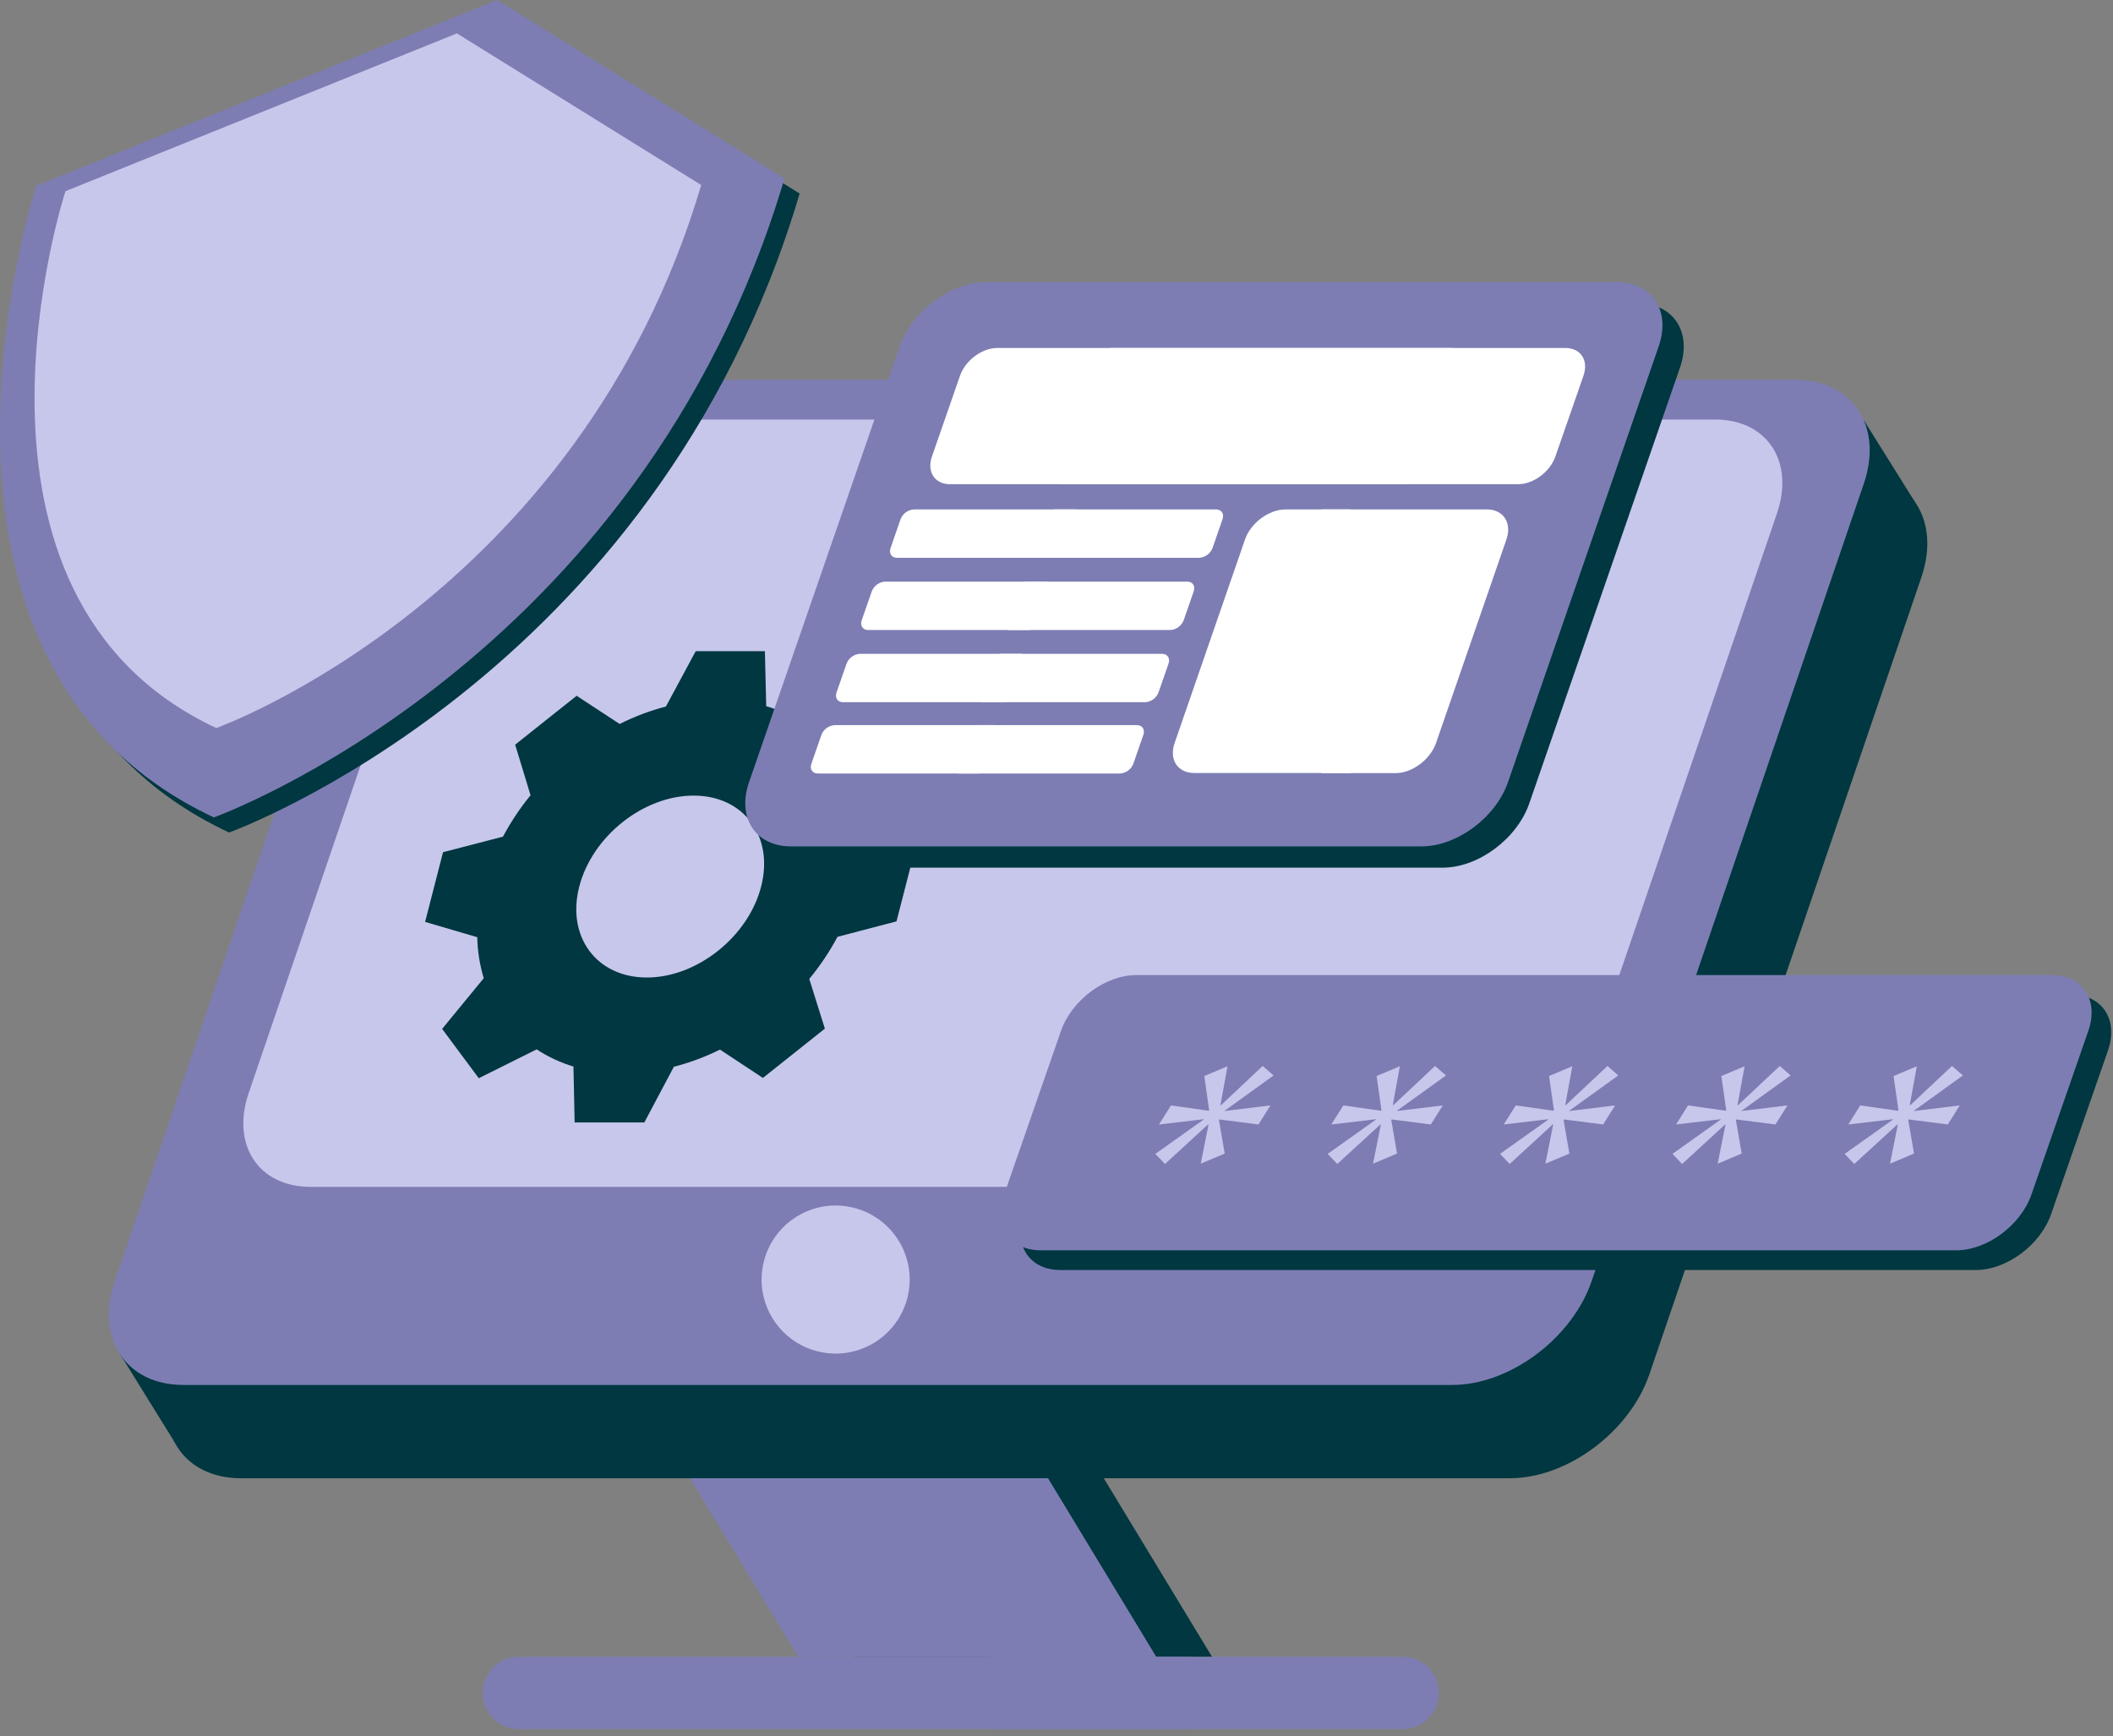
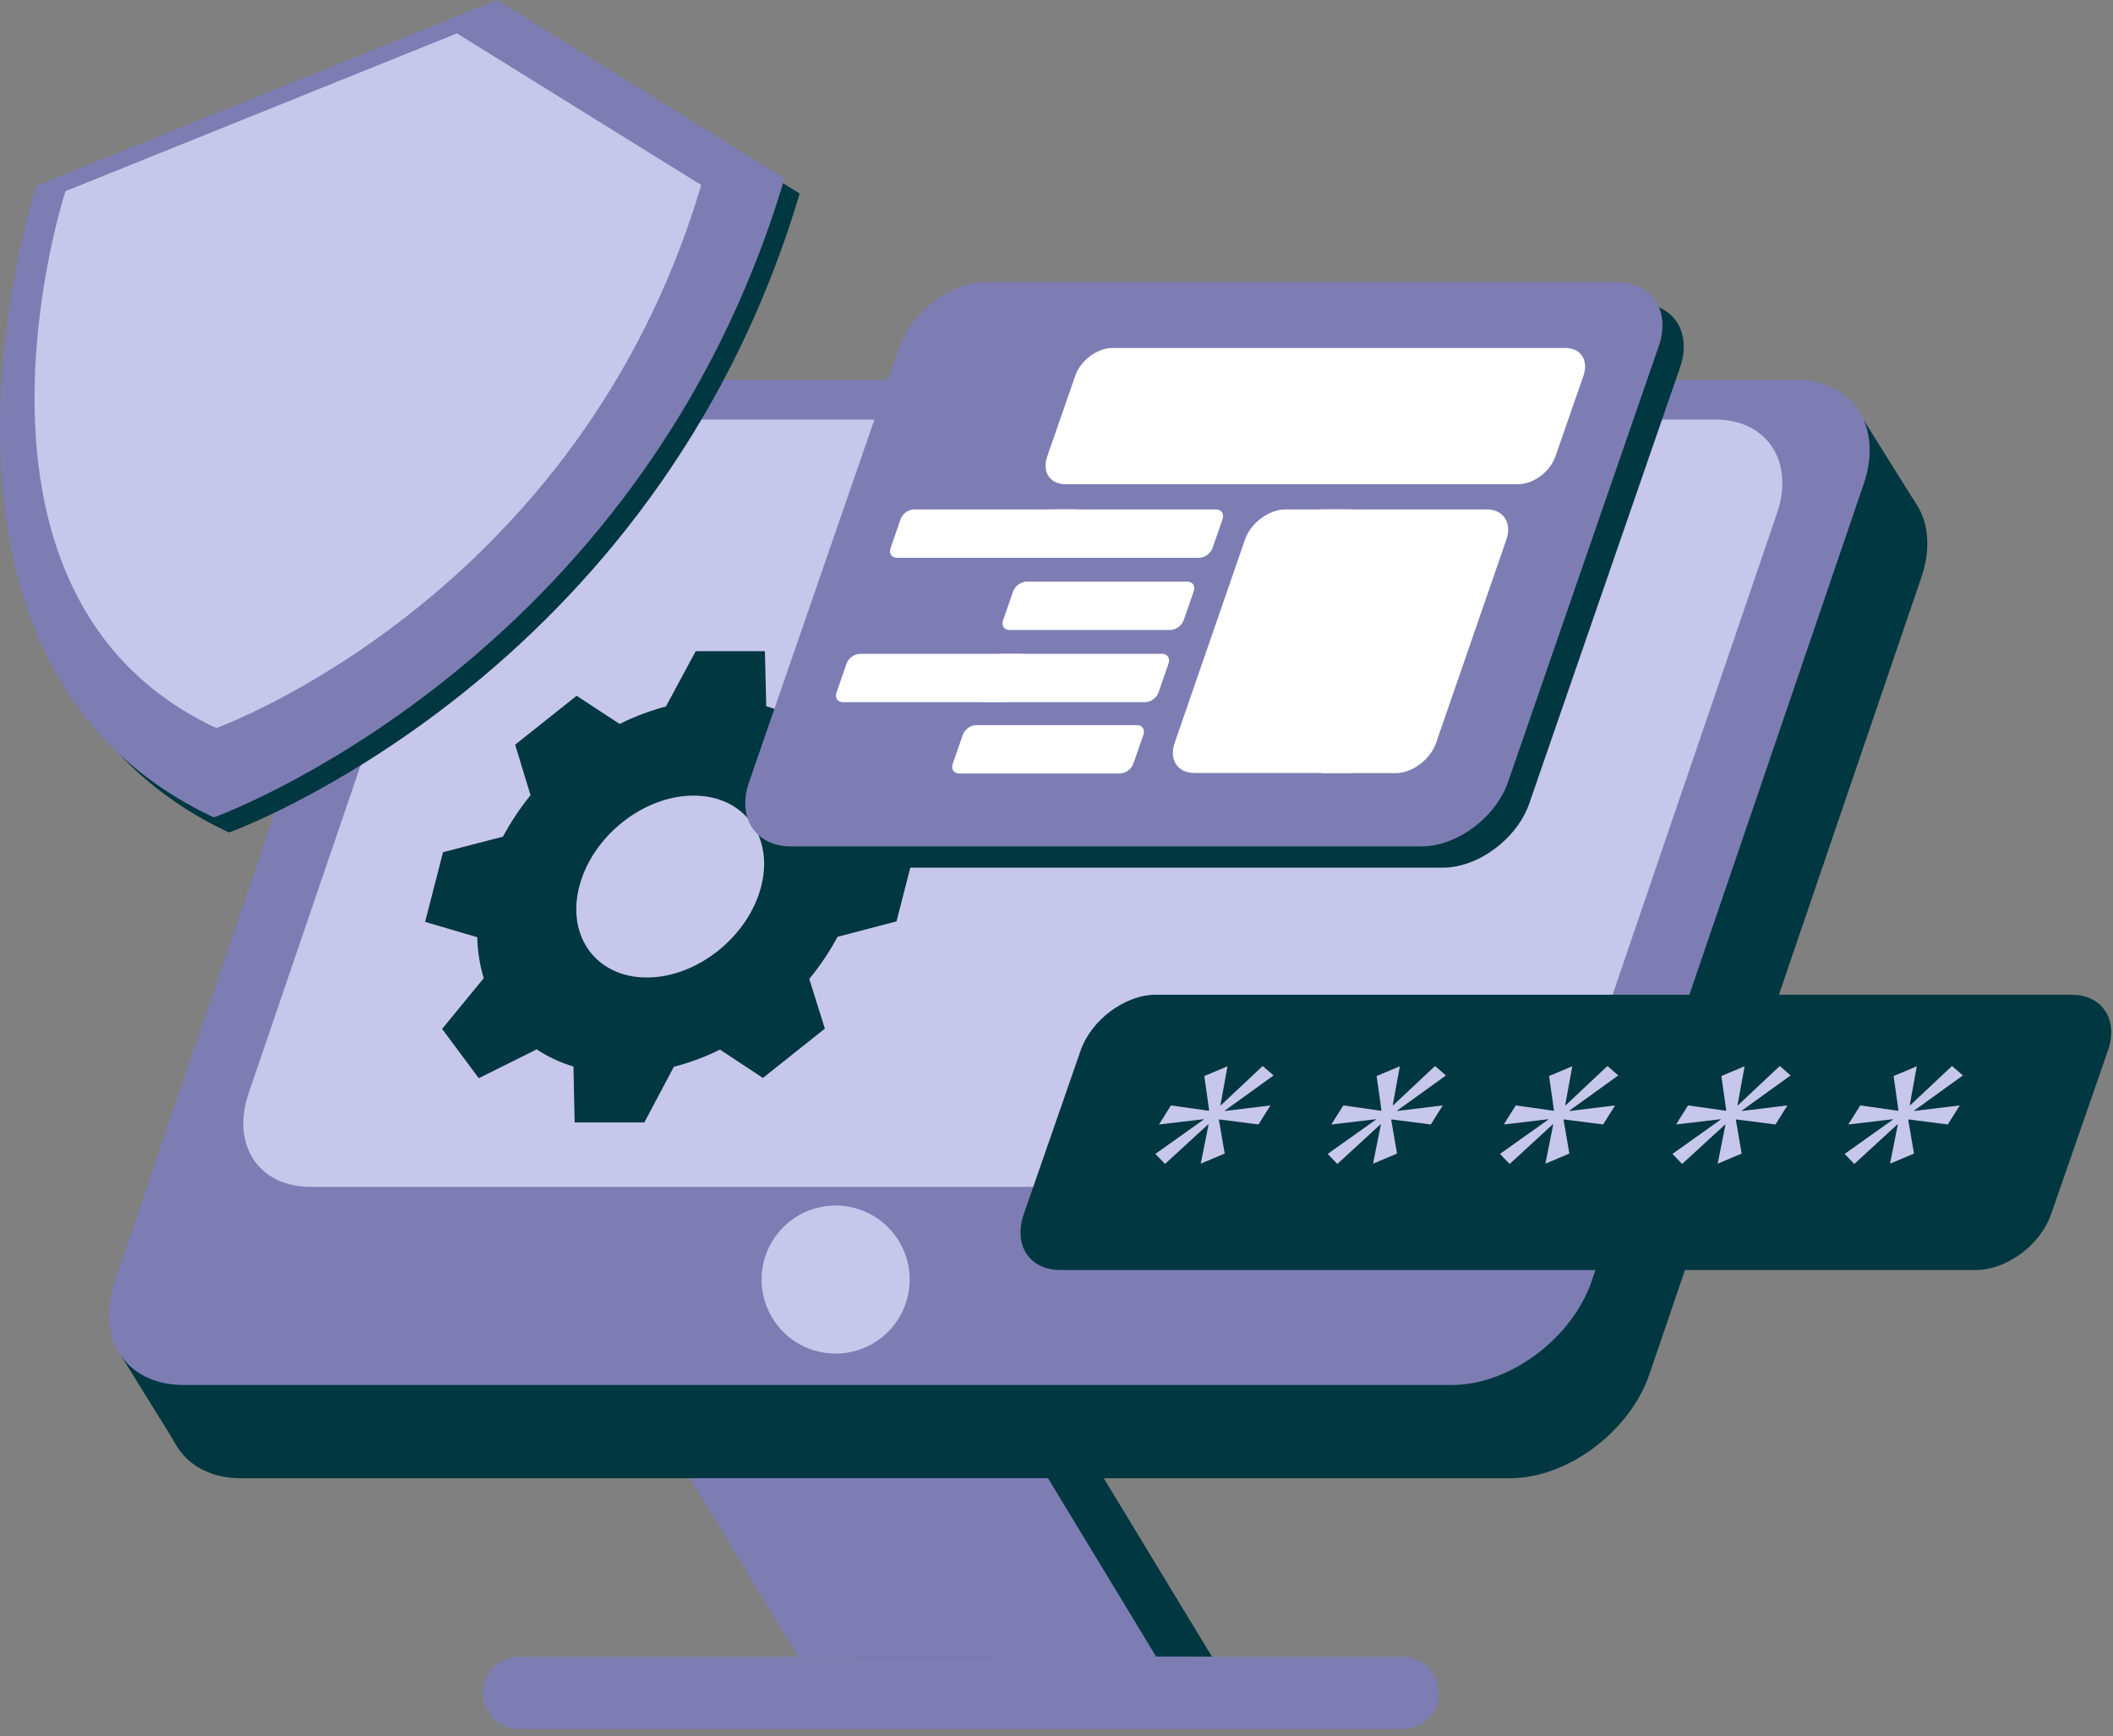
<svg xmlns="http://www.w3.org/2000/svg" width="258" height="212" viewBox="0 0 258 212" fill="none">
  <rect x="0" y="0" width="258" height="212" fill="#808080" stroke="none" />
  <path d="M226.235 57.76H71.292C64.28 57.76 56.654 63.444 54.261 70.459L21.059 167.805C18.667 174.818 22.411 180.501 29.423 180.501H184.361C191.373 180.501 198.999 174.818 201.392 167.805L234.61 70.465C236.994 63.444 233.25 57.76 226.235 57.76Z" fill="#003740" />
  <path d="M147.995 202.308H104.28L91.06 180.496H134.77L147.995 202.308Z" fill="#003740" />
  <path d="M141.185 202.308H97.472L84.253 180.496H127.963L141.185 202.308Z" fill="#7D7DB4" />
  <path d="M14.613 165.266L21.42 176.256L27.65 175.077L25.859 165.984L14.613 165.266Z" fill="#003740" />
  <path d="M227.527 51.23L233.858 61.364L228.296 66.211L224.219 57.761L227.527 51.23Z" fill="#003740" />
  <path d="M219.206 46.376H64.271C57.259 46.376 49.633 52.057 47.24 59.072L14.022 156.41C11.629 163.422 15.373 169.109 22.386 169.109H177.32C184.335 169.109 191.959 163.422 194.351 156.41L227.57 59.072C229.965 52.057 226.221 46.376 219.206 46.376Z" fill="#7D7DB4" />
  <path d="M171.259 202.307H120.917V211.124H171.259C172.428 211.124 173.55 210.66 174.376 209.833C175.203 209.006 175.668 207.885 175.668 206.716C175.668 205.546 175.203 204.425 174.376 203.598C173.55 202.772 172.428 202.307 171.259 202.307Z" fill="#7D7DB4" />
  <path d="M145.436 202.307H63.342C62.173 202.307 61.052 202.772 60.225 203.598C59.398 204.425 58.934 205.546 58.934 206.716C58.934 207.885 59.398 209.006 60.225 209.833C61.052 210.66 62.173 211.124 63.342 211.124H145.436V202.307Z" fill="#7D7DB4" />
-   <path d="M209.437 51.23H69.884C63.565 51.23 56.699 56.35 54.545 62.667L30.36 133.481C28.207 139.801 31.579 144.919 37.894 144.919H177.458C183.775 144.919 190.641 139.801 192.797 133.481L216.976 62.667C219.132 56.35 215.757 51.23 209.437 51.23Z" fill="#C7C7EC" />
+   <path d="M209.437 51.23H69.884C63.565 51.23 56.699 56.35 54.545 62.667L30.36 133.481C28.207 139.801 31.579 144.919 37.894 144.919H177.458C183.775 144.919 190.641 139.801 192.797 133.481L216.976 62.667C219.132 56.35 215.757 51.23 209.437 51.23" fill="#C7C7EC" />
  <path d="M62.565 1.855L6.291 24.517C6.291 24.517 -12.725 82.646 27.968 101.651C27.968 101.651 80.019 82.964 97.638 23.633L62.565 1.855Z" fill="#003740" />
  <path d="M60.696 0L4.439 22.676C4.439 22.676 -14.58 80.805 26.115 99.809C26.115 99.809 78.167 81.123 95.786 21.792L60.696 0Z" fill="#7D7DB4" />
  <path d="M55.789 4.077L7.992 23.346C7.992 23.346 -8.175 72.743 26.411 88.896C26.411 88.896 70.673 73.027 85.621 22.592L55.789 4.077Z" fill="#C7C7EC" />
  <path d="M250.442 148.252C249.133 152.018 245.02 155.073 241.251 155.073H129.458C125.688 155.073 123.695 152.018 125.004 148.252L131.943 128.284C133.252 124.515 137.368 121.46 141.135 121.46H252.931C256.7 121.46 258.691 124.515 257.381 128.284L250.442 148.252Z" fill="#003740" />
-   <path d="M248.046 145.848C246.737 149.617 242.622 152.669 238.855 152.669H127.059C123.293 152.669 121.3 149.617 122.609 145.848L129.548 125.88C130.854 122.113 134.972 119.059 138.739 119.059H250.535C254.302 119.059 256.295 122.113 254.986 125.88L248.046 145.848Z" fill="#7D7DB4" />
  <path d="M155.508 131.316L149.574 135.595L149.529 135.66L155.123 134.975L153.662 137.301L148.876 136.687L148.834 136.757L149.538 140.856L146.61 142.089L147.567 137.304H147.499L142.247 142.126L141.07 140.896L146.942 136.724L146.982 136.659L141.515 137.304L142.976 134.978L147.595 135.629L147.637 135.561L147.046 131.389L149.881 130.195L149.017 134.947H149.084L154.177 130.162L155.508 131.316Z" fill="#C7C7EC" />
  <path d="M176.549 131.316L170.615 135.595L170.572 135.66L176.163 134.975L174.705 137.301L169.919 136.687L169.874 136.757L170.581 140.856L167.65 142.089L168.607 137.304H168.54L163.287 142.126L162.113 140.896L167.982 136.724L168.022 136.659L162.555 137.304L164.019 134.978L168.636 135.629L168.678 135.561L168.087 131.389L170.924 130.195L170.057 134.947H170.125L175.22 130.162L176.549 131.316Z" fill="#C7C7EC" />
  <path d="M197.589 131.316L191.655 135.595L191.612 135.66L197.206 134.976L195.745 137.301L190.959 136.687L190.914 136.758L191.624 140.857L188.693 142.09L189.65 137.304H189.58L184.33 142.126L183.153 140.896L189.025 136.724L189.065 136.659L183.615 137.301L185.076 134.976L189.693 135.626L189.738 135.559L189.144 131.387L191.981 130.193L191.114 134.945H191.182L196.277 130.159L197.589 131.316Z" fill="#C7C7EC" />
  <path d="M218.632 131.316L212.697 135.595L212.652 135.66L218.249 134.976L216.785 137.301L211.999 136.687L211.954 136.758L212.661 140.857L209.73 142.09L210.687 137.304H210.64L205.389 142.126L204.213 140.896L210.077 136.721L210.119 136.656L204.652 137.301L206.11 134.976L210.73 135.626L210.772 135.559L210.181 131.387L213.018 130.193L212.151 134.945H212.219L217.314 130.159L218.632 131.316Z" fill="#C7C7EC" />
  <path d="M239.672 131.316L233.737 135.595L233.695 135.66L239.289 134.975L237.828 137.301L233.042 136.687L233 136.757L233.704 140.856L230.773 142.089L231.73 137.304H231.663L226.41 142.126L225.236 140.896L231.105 136.724L231.148 136.659L225.678 137.304L227.139 134.978L231.761 135.629L231.803 135.561L231.209 131.389L234.047 130.195L233.18 134.947H233.248L238.343 130.162L239.672 131.316Z" fill="#C7C7EC" />
  <path d="M102.258 114.392L109.465 112.5L111.635 104.055L105.411 102.169C105.386 100.412 105.112 98.668 104.595 96.989L109.577 90.914L105.141 84.943L98.176 88.358C96.751 87.422 95.194 86.705 93.557 86.229L93.393 79.51H84.948L81.311 86.266C79.354 86.781 77.455 87.499 75.647 88.408L75.619 88.372L70.408 84.957L62.9 90.928L64.764 97.051L64.792 97.09C63.503 98.665 62.371 100.362 61.414 102.157L54.095 104.057L51.907 112.567L58.227 114.423H58.275C58.306 116.13 58.575 117.825 59.072 119.459H59.052L53.985 125.632L58.458 131.654L65.476 128.157L65.515 128.124C66.906 129.041 68.424 129.749 70.02 130.227L70.163 137.056H78.673L82.279 130.258C84.223 129.753 86.11 129.051 87.91 128.16L93.151 131.62L100.718 125.601L98.812 119.529C100.13 117.936 101.285 116.215 102.258 114.392ZM78.977 119.358C72.846 119.358 69.15 114.386 70.729 108.252C72.308 102.118 78.555 97.146 84.689 97.146C90.823 97.146 94.514 102.118 92.937 108.249C91.361 114.38 85.111 119.358 78.977 119.358Z" fill="#003740" />
  <path d="M200.007 37.046H123.028C118.696 37.046 113.961 40.56 112.455 44.895L94.058 98.1C92.552 102.436 94.844 105.946 99.176 105.946H176.155C180.49 105.946 185.222 102.436 186.728 98.1L205.125 44.895C206.631 40.562 204.34 37.046 200.007 37.046Z" fill="#003740" />
  <path d="M197.409 34.449H120.43C116.097 34.449 111.362 37.962 109.856 42.297L91.46 95.503C89.953 99.838 92.248 103.348 96.577 103.348H173.559C177.892 103.348 182.624 99.838 184.13 95.503L202.526 42.297C204.032 37.962 201.744 34.449 197.409 34.449Z" fill="#7D7DB4" />
-   <path d="M175.839 55.745C175.192 57.609 173.159 59.123 171.296 59.123H115.993C114.129 59.123 113.144 57.614 113.792 55.745L117.223 45.867C117.871 44.003 119.906 42.489 121.772 42.489H177.072C178.936 42.489 179.921 43.998 179.274 45.867L175.839 55.745Z" fill="white" />
  <path d="M189.912 55.745C189.265 57.609 187.229 59.123 185.366 59.123H130.066C128.202 59.123 127.217 57.614 127.864 55.745L131.296 45.867C131.943 44.003 133.979 42.489 135.842 42.489H191.142C193.006 42.489 193.994 43.998 193.346 45.867L189.912 55.745Z" fill="white" />
  <path d="M130.787 66.912C130.662 67.246 130.443 67.536 130.157 67.749C129.87 67.961 129.529 68.086 129.174 68.109H109.524C108.863 68.109 108.511 67.574 108.742 66.912L109.96 63.402C110.087 63.068 110.306 62.778 110.593 62.565C110.879 62.353 111.22 62.227 111.576 62.203H131.226C131.887 62.203 132.239 62.743 132.008 63.402L130.787 66.912Z" fill="white" />
  <path d="M148.052 66.912C147.925 67.246 147.706 67.536 147.419 67.748C147.133 67.96 146.791 68.085 146.436 68.109H126.786C126.125 68.109 125.773 67.574 126.004 66.912L127.223 63.402C127.349 63.068 127.568 62.778 127.855 62.565C128.141 62.353 128.483 62.227 128.838 62.203H148.488C149.149 62.203 149.501 62.743 149.271 63.402L148.052 66.912Z" fill="white" />
-   <path d="M127.268 75.729C127.141 76.063 126.922 76.353 126.636 76.565C126.349 76.777 126.008 76.902 125.652 76.926H106.002C105.341 76.926 104.989 76.391 105.22 75.729L106.439 72.219C106.565 71.885 106.784 71.594 107.071 71.382C107.357 71.169 107.699 71.043 108.055 71.019H127.704C128.366 71.019 128.717 71.557 128.487 72.219L127.268 75.729Z" fill="white" />
  <path d="M144.53 75.729C144.404 76.063 144.184 76.353 143.898 76.565C143.611 76.777 143.27 76.902 142.914 76.926H123.265C122.603 76.926 122.251 76.391 122.482 75.729L123.701 72.219C123.827 71.885 124.046 71.594 124.333 71.382C124.619 71.169 124.961 71.043 125.317 71.019H144.966C145.628 71.019 145.98 71.557 145.749 72.219L144.53 75.729Z" fill="white" />
  <path d="M124.194 84.546C124.067 84.879 123.848 85.169 123.561 85.381C123.275 85.593 122.933 85.718 122.578 85.742H102.928C102.267 85.742 101.915 85.204 102.146 84.546L103.365 81.035C103.491 80.701 103.711 80.41 103.998 80.198C104.285 79.985 104.627 79.859 104.983 79.836H124.63C125.292 79.836 125.643 80.374 125.413 81.035L124.194 84.546Z" fill="white" />
  <path d="M141.456 84.546C141.329 84.879 141.11 85.169 140.823 85.381C140.537 85.593 140.195 85.718 139.84 85.742H120.19C119.529 85.742 119.177 85.204 119.408 84.546L120.627 81.035C120.753 80.701 120.972 80.411 121.259 80.198C121.545 79.986 121.887 79.86 122.243 79.836H141.892C142.556 79.836 142.905 80.374 142.675 81.035L141.456 84.546Z" fill="white" />
-   <path d="M121.119 93.251C120.993 93.584 120.774 93.874 120.488 94.086C120.203 94.298 119.862 94.423 119.506 94.447H99.854C99.193 94.447 98.844 93.909 99.074 93.251L100.293 89.74C100.419 89.406 100.638 89.115 100.925 88.903C101.211 88.69 101.553 88.564 101.909 88.541H121.559C122.22 88.541 122.569 89.079 122.338 89.74L121.119 93.251Z" fill="white" />
  <path d="M138.382 93.251C138.255 93.584 138.036 93.874 137.749 94.086C137.463 94.298 137.121 94.423 136.766 94.447H117.116C116.455 94.447 116.103 93.909 116.334 93.251L117.553 89.74C117.679 89.406 117.899 89.115 118.186 88.903C118.473 88.69 118.815 88.564 119.171 88.541H138.818C139.482 88.541 139.831 89.079 139.603 89.74L138.382 93.251Z" fill="white" />
  <path d="M164.914 62.203H156.961C154.937 62.203 152.724 63.847 152.021 65.862L143.423 90.725C142.72 92.752 143.792 94.385 145.816 94.385H164.914V62.203Z" fill="white" />
  <path d="M181.543 62.203H161.358V94.402H170.398C172.419 94.402 174.62 92.763 175.335 90.742L183.933 65.879C184.639 63.847 183.57 62.203 181.543 62.203Z" fill="white" />
  <path d="M110.83 158.315C111.977 153.456 108.968 148.588 104.109 147.441C99.25 146.294 94.382 149.304 93.235 154.162C92.088 159.021 95.097 163.89 99.956 165.036C104.815 166.183 109.683 163.174 110.83 158.315Z" fill="#C7C7EC" />
</svg>